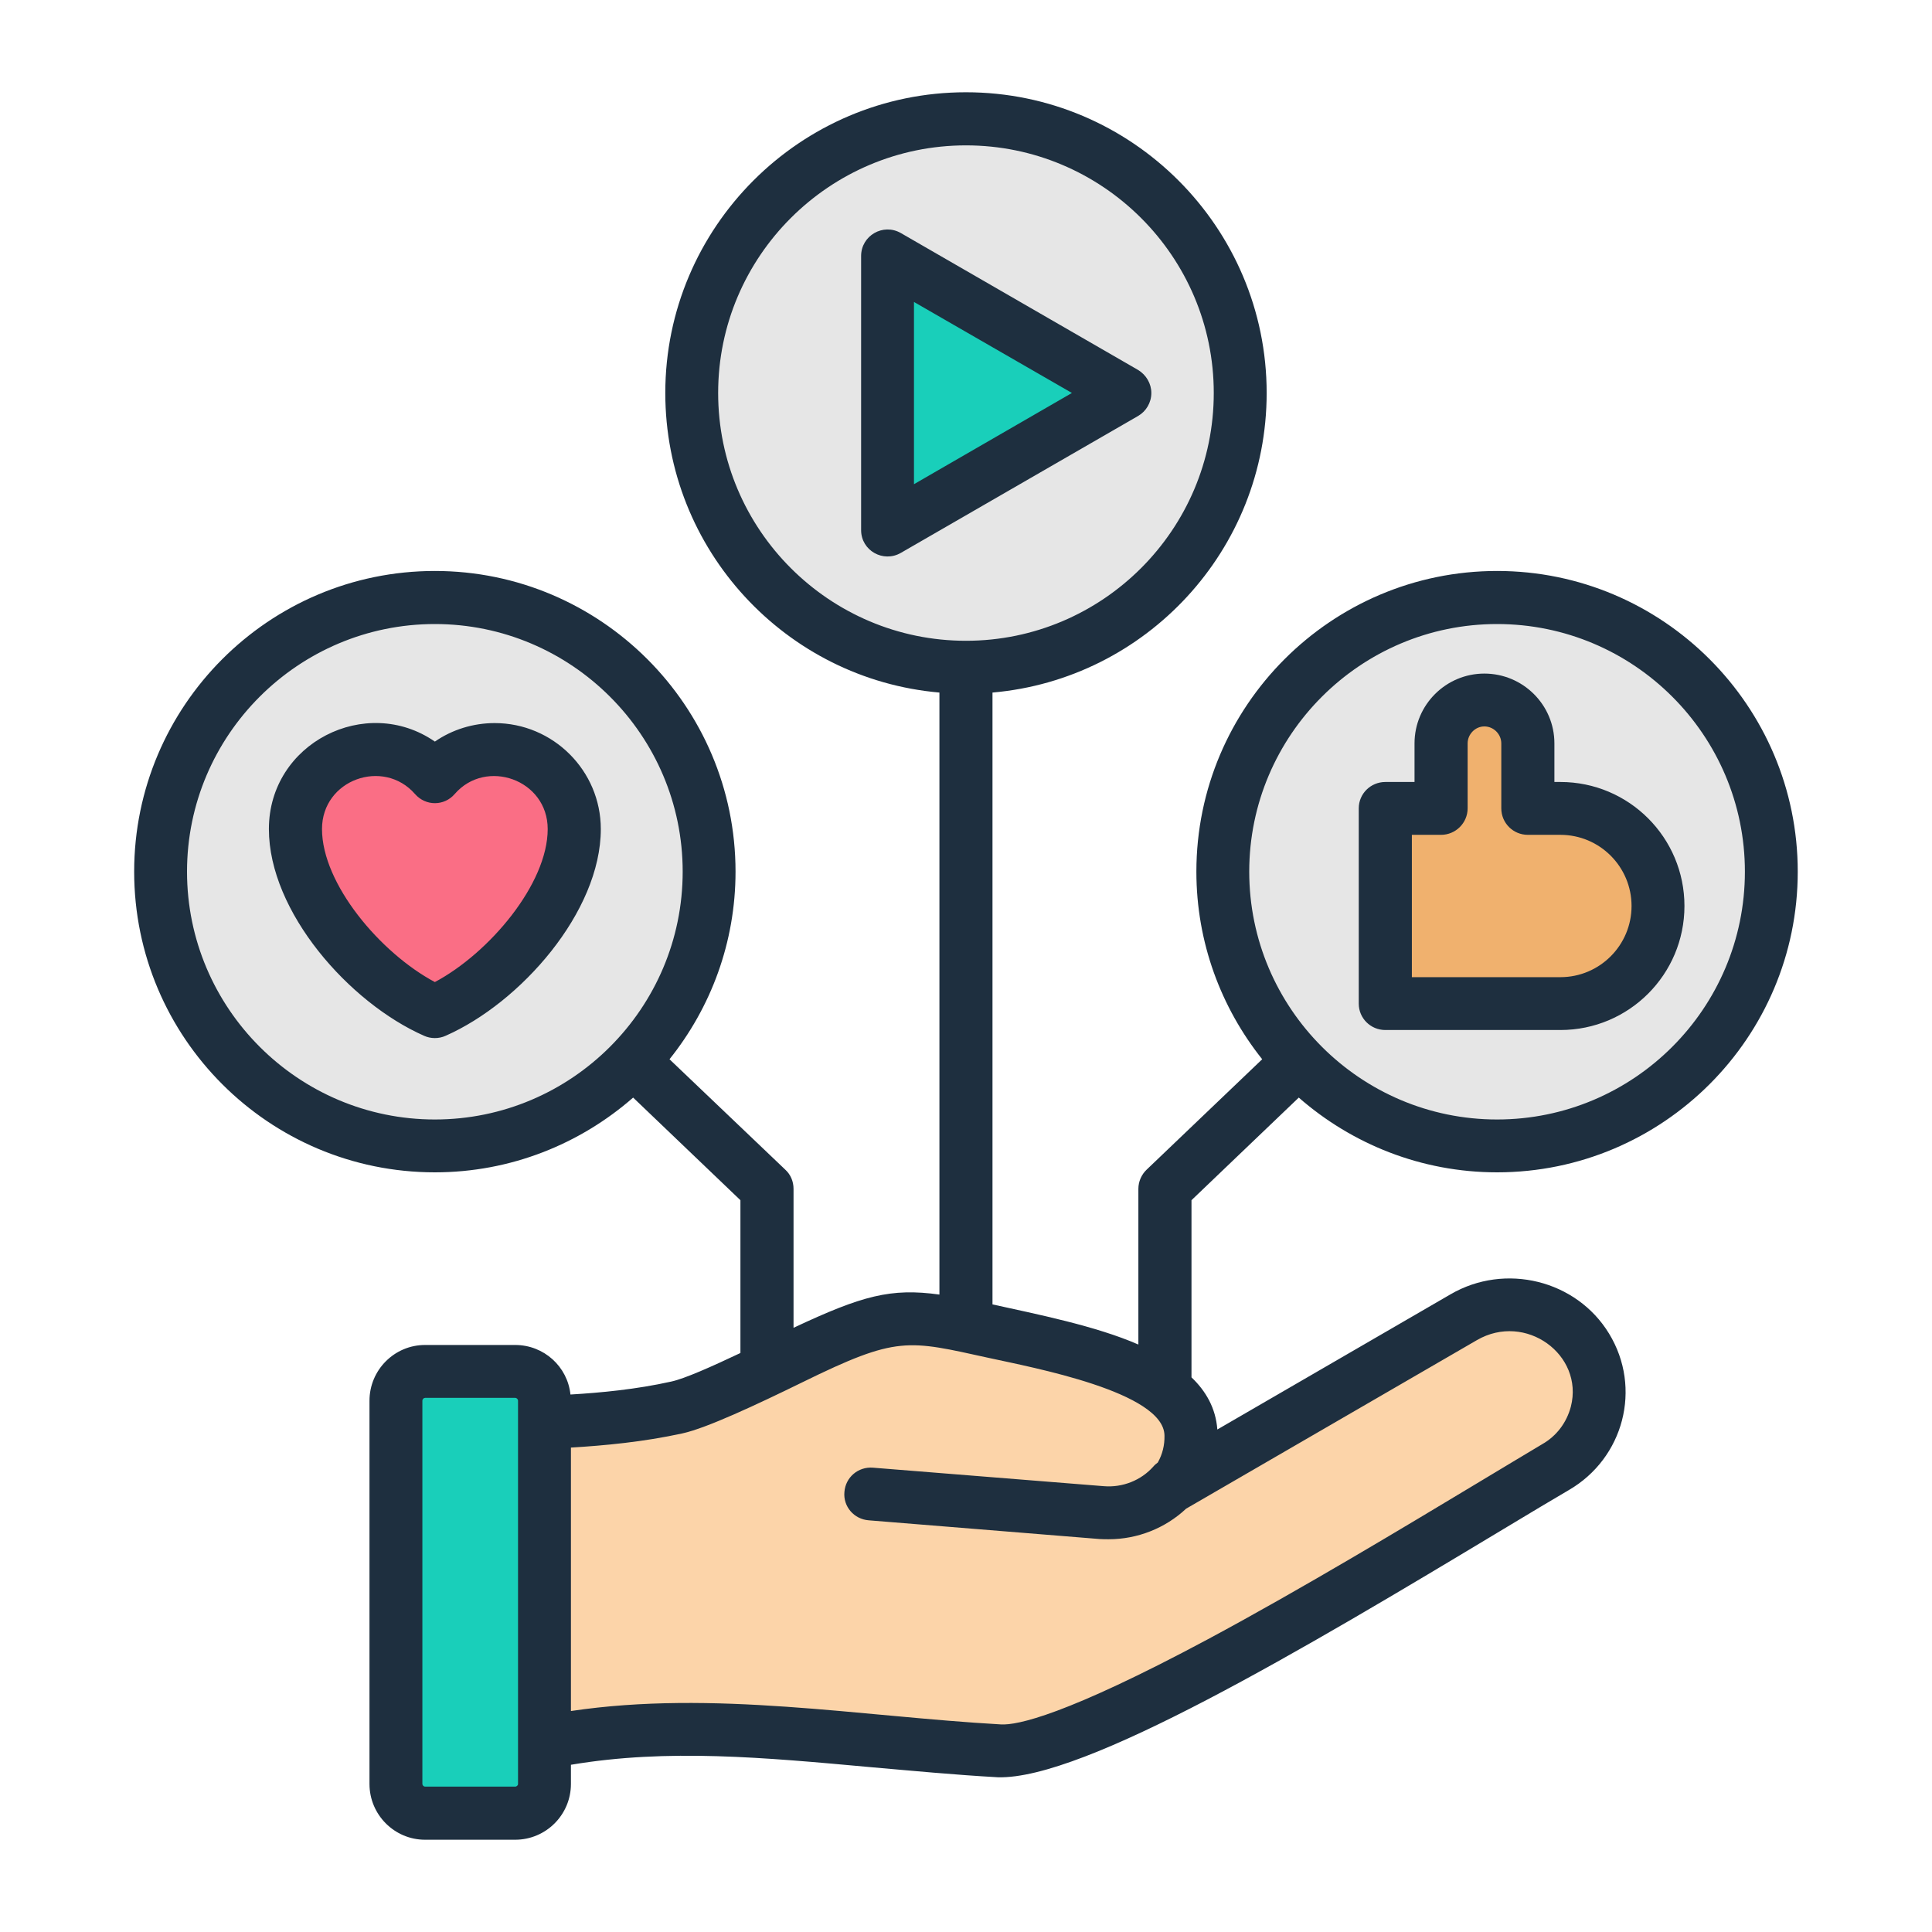
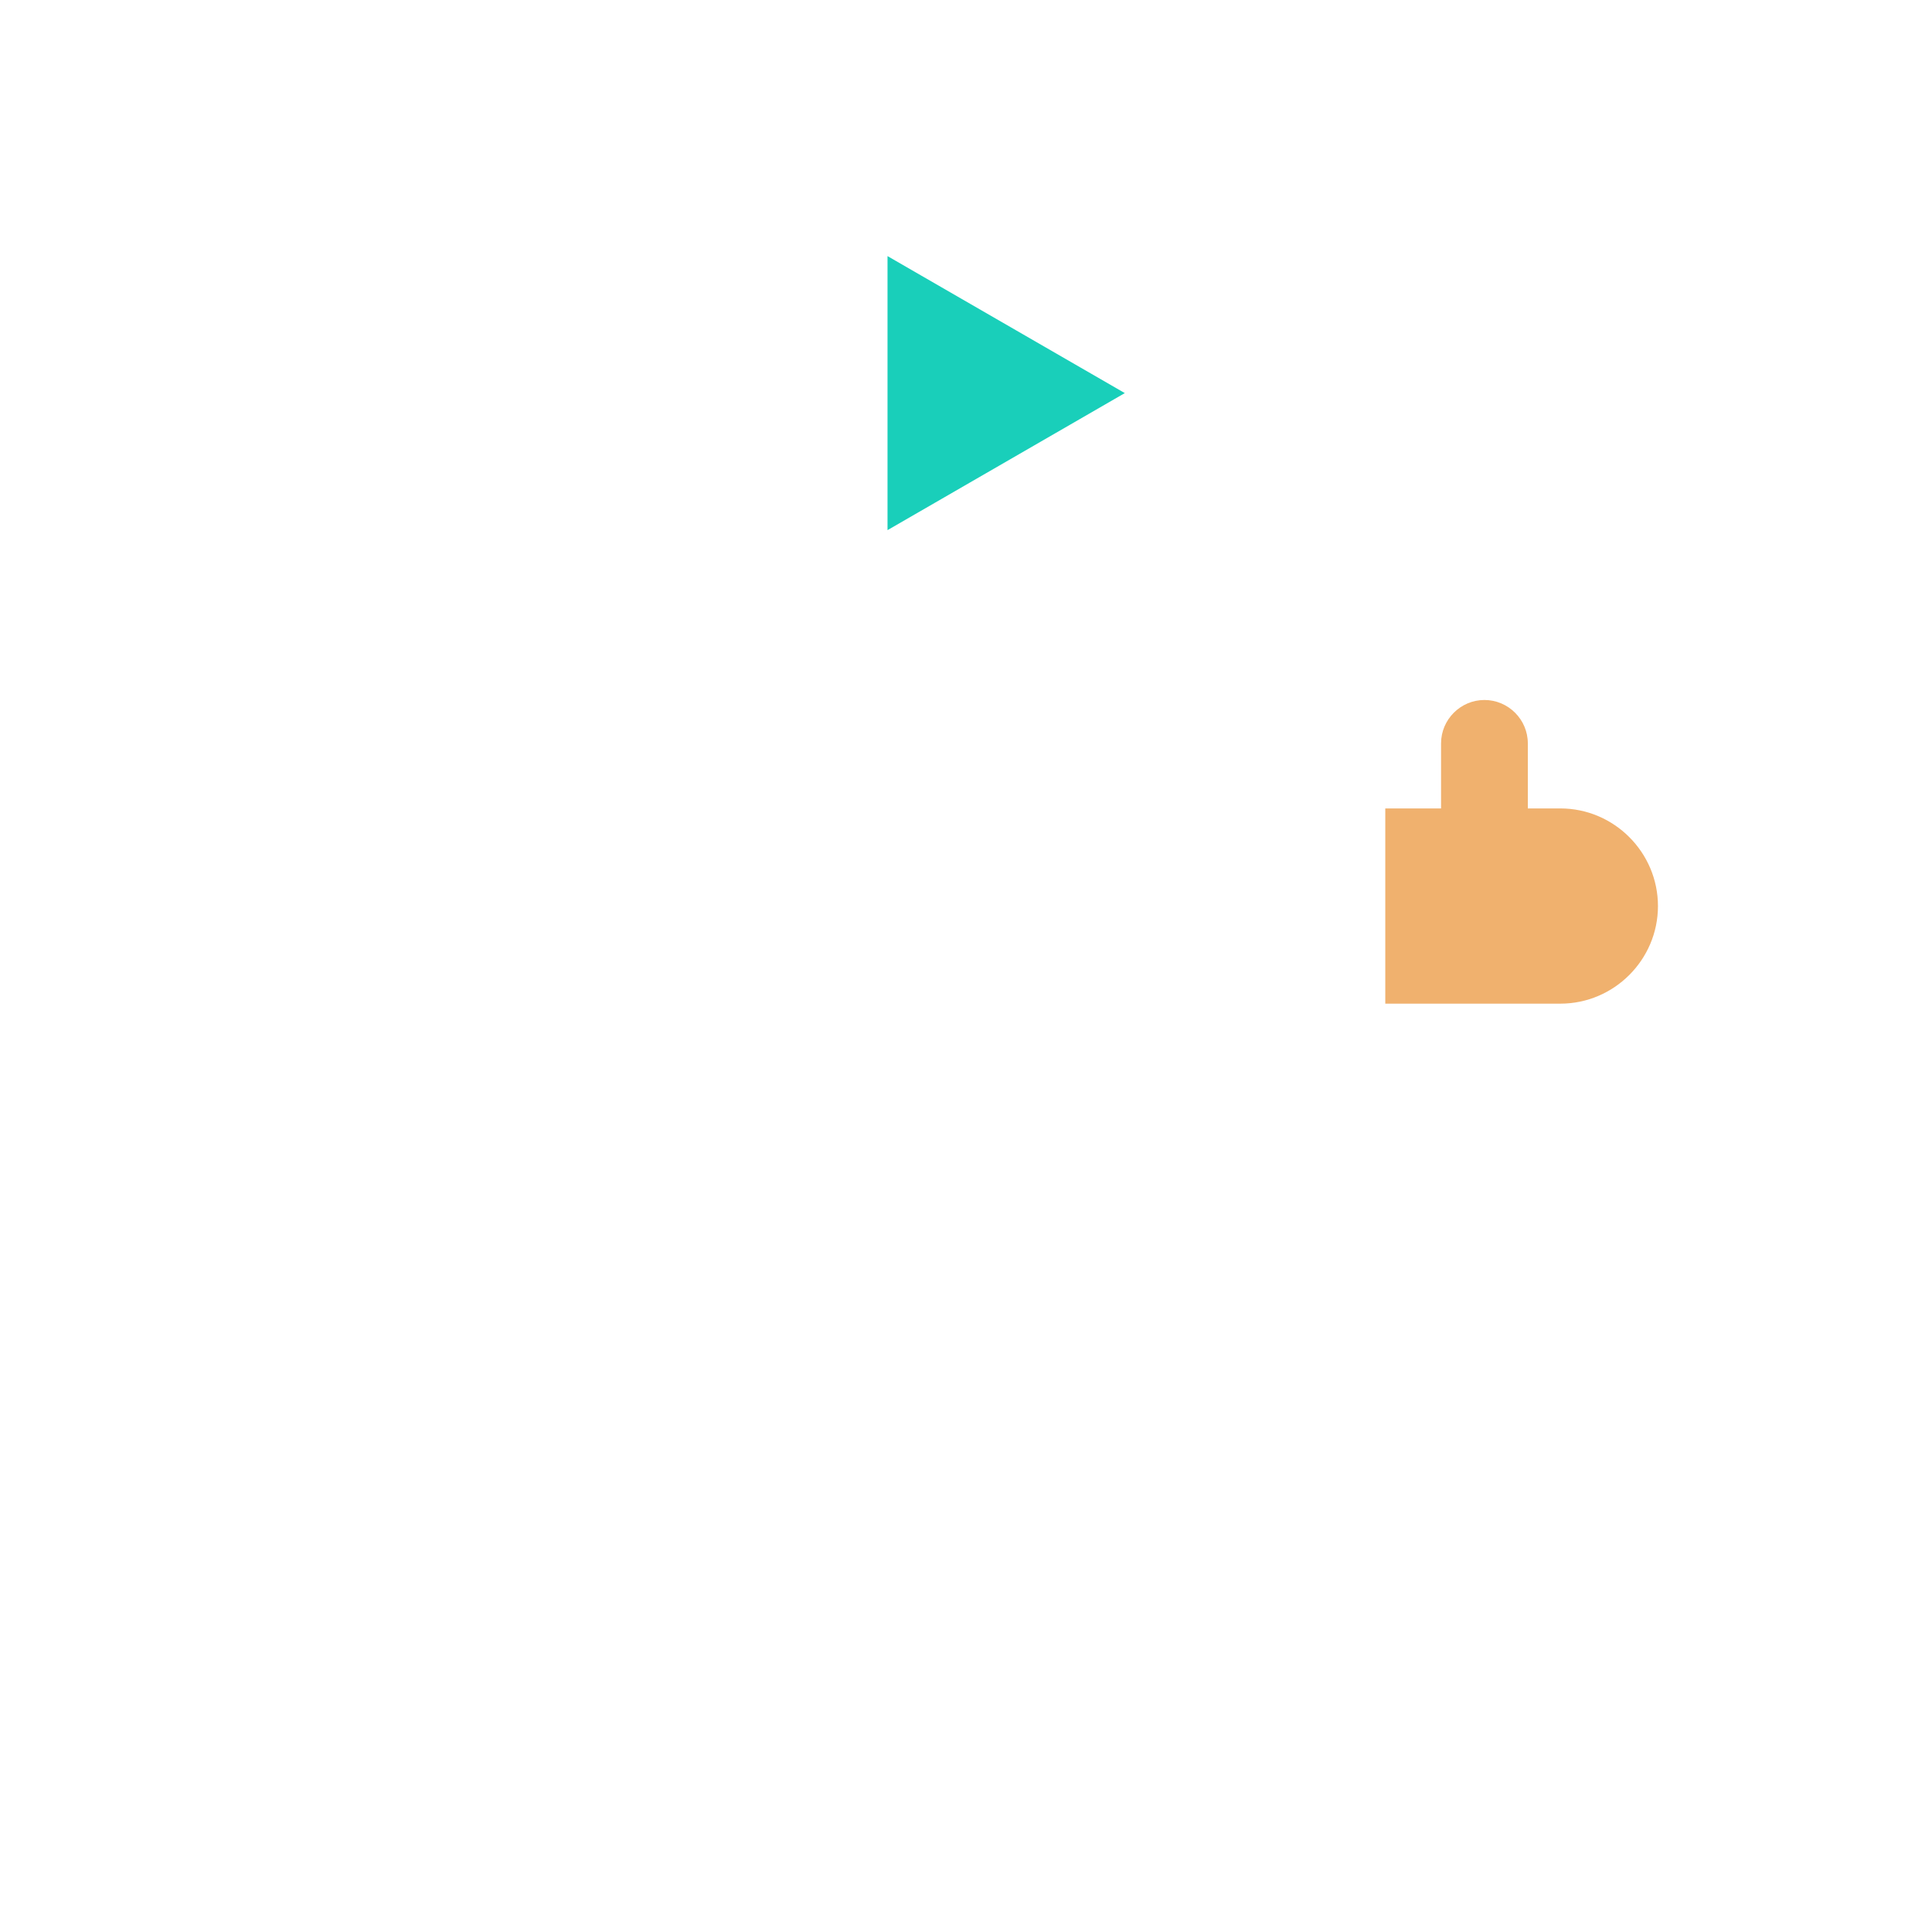
<svg xmlns="http://www.w3.org/2000/svg" width="45" height="45" viewBox="0 0 45 45" fill="none">
-   <path fill-rule="evenodd" clip-rule="evenodd" d="M10.127 13.918C13.655 13.918 16.515 16.778 16.515 20.306C16.515 23.833 13.655 26.693 10.127 26.693C6.6 26.693 3.74 23.833 3.74 20.306C3.74 16.778 6.6 13.918 10.127 13.918ZM34.87 13.918C38.397 13.918 41.257 16.778 41.257 20.306C41.257 23.833 38.397 26.693 34.87 26.693C31.342 26.693 28.482 23.833 28.482 20.306C28.482 16.778 31.342 13.918 34.87 13.918ZM22.499 2.769C18.971 2.769 16.111 5.628 16.111 9.156C16.111 12.684 18.971 15.543 22.499 15.543C26.026 15.543 28.886 12.684 28.886 9.156C28.886 5.628 26.026 2.769 22.499 2.769Z" fill="#E6E6E6" />
-   <path fill-rule="evenodd" clip-rule="evenodd" d="M11.521 17.459C12.545 17.459 13.375 18.289 13.375 19.312C13.375 20.994 11.609 22.91 10.128 23.564C8.647 22.91 6.881 20.994 6.881 19.312C6.881 18.289 7.711 17.459 8.734 17.459C9.29 17.459 9.788 17.704 10.128 18.091C10.467 17.704 10.966 17.459 11.521 17.459Z" fill="#FA6E85" />
  <path fill-rule="evenodd" clip-rule="evenodd" d="M26.199 9.156L20.672 12.348V5.965L26.199 9.156Z" fill="#19CFBA" />
-   <path fill-rule="evenodd" clip-rule="evenodd" d="M27.739 33.427C27.739 33.869 27.618 34.245 27.369 34.584L34.09 30.682C35.076 30.109 36.365 30.427 36.953 31.388C37.541 32.349 37.215 33.604 36.228 34.176C33.946 35.501 25.441 40.907 23.277 40.782C19.324 40.555 15.51 39.755 11.701 40.828V33.154C13.056 33.128 14.429 33.077 15.766 32.784C16.288 32.669 17.346 32.157 18.425 31.639C20.959 30.423 21.084 30.583 23.667 31.136C25.046 31.432 27.739 32.011 27.739 33.427Z" fill="#FCD4A9" />
-   <path fill-rule="evenodd" clip-rule="evenodd" d="M12.002 42.234H9.902C9.529 42.234 9.223 41.928 9.223 41.554V32.626C9.223 32.252 9.529 31.946 9.902 31.946H12.002C12.375 31.946 12.681 32.252 12.681 32.626V41.554C12.681 41.928 12.375 42.234 12.002 42.234Z" fill="#19CFBA" />
-   <path fill-rule="evenodd" clip-rule="evenodd" d="M32.266 18.83H33.565V17.314C33.565 16.759 34.02 16.304 34.575 16.304C35.131 16.304 35.586 16.759 35.586 17.314V18.83H36.344C37.594 18.83 38.617 19.853 38.617 21.104C38.617 22.354 37.594 23.377 36.344 23.377H32.266V18.83Z" fill="#F0B16E" />
-   <path fill-rule="evenodd" clip-rule="evenodd" d="M34.402 31.213C35.532 30.56 36.895 31.553 36.589 32.761C36.49 33.135 36.257 33.447 35.919 33.639C35.55 33.858 35.01 34.185 34.386 34.559C32.77 35.53 30.334 37.001 28.136 38.18C24.816 39.957 23.689 40.186 23.315 40.165C20.005 39.977 16.618 39.358 13.298 39.853V33.717C14.072 33.67 14.981 33.587 15.901 33.385C16.456 33.263 17.601 32.729 18.691 32.195C20.91 31.106 21.133 31.213 23.029 31.628C24.058 31.854 27.111 32.421 27.123 33.437C27.128 33.66 27.076 33.873 26.967 34.065C26.931 34.091 26.894 34.122 26.863 34.159C26.578 34.481 26.146 34.652 25.71 34.616L20.332 34.185C19.99 34.158 19.694 34.408 19.668 34.751C19.636 35.089 19.891 35.385 20.234 35.411L25.611 35.847C25.684 35.852 25.752 35.852 25.824 35.852C26.489 35.852 27.139 35.598 27.627 35.14L34.402 31.213ZM16.727 9.153C16.727 5.973 19.319 3.386 22.499 3.386C25.679 3.386 28.271 5.973 28.271 9.153C28.271 12.338 25.679 14.925 22.499 14.925C19.319 14.925 16.727 12.338 16.727 9.153ZM12.066 41.552C12.066 41.583 12.035 41.614 11.999 41.614H9.9C9.869 41.614 9.838 41.583 9.838 41.552V32.626C9.838 32.59 9.869 32.559 9.9 32.559H11.999C12.035 32.559 12.066 32.59 12.066 32.626L12.066 41.552ZM10.129 26.075C6.949 26.075 4.356 23.487 4.356 20.302C4.356 17.123 6.949 14.535 10.129 14.535C13.308 14.535 15.901 17.123 15.901 20.302C15.901 23.487 13.308 26.075 10.129 26.075ZM29.097 20.302C29.097 17.123 31.69 14.535 34.869 14.535C38.054 14.535 40.642 17.123 40.642 20.302C40.642 23.487 38.054 26.075 34.869 26.075C31.69 26.075 29.097 23.487 29.097 20.302ZM30.251 25.565C31.487 26.646 33.103 27.306 34.87 27.306C38.73 27.306 41.873 24.168 41.873 20.302C41.873 16.442 38.73 13.299 34.87 13.299C31.009 13.299 27.866 16.442 27.866 20.302C27.866 21.954 28.443 23.472 29.399 24.672L26.707 27.244C26.588 27.358 26.515 27.519 26.515 27.69V31.317C25.522 30.883 24.156 30.612 23.117 30.382V16.131C26.692 15.819 29.503 12.81 29.503 9.153C29.503 5.293 26.359 2.149 22.499 2.149C18.639 2.149 15.496 5.293 15.496 9.153C15.496 12.81 18.306 15.819 21.881 16.131V30.153C20.753 29.997 20.088 30.174 18.483 30.927V27.69C18.483 27.519 18.416 27.358 18.291 27.244L15.594 24.672C16.555 23.472 17.132 21.954 17.132 20.302C17.132 16.442 13.989 13.299 10.129 13.299C6.263 13.299 3.125 16.442 3.125 20.302C3.125 24.168 6.263 27.306 10.129 27.306C11.895 27.306 13.511 26.646 14.747 25.565L17.246 27.955V31.514C16.576 31.831 15.947 32.112 15.636 32.179C14.82 32.361 13.999 32.439 13.287 32.481C13.22 31.831 12.669 31.327 11.999 31.327H9.9C9.188 31.327 8.606 31.909 8.606 32.626V41.552C8.606 42.269 9.188 42.851 9.9 42.851H11.999C12.716 42.851 13.298 42.269 13.298 41.552V41.105C15.559 40.724 17.786 40.934 20.296 41.162C21.247 41.245 22.229 41.339 23.242 41.396C25.248 41.453 30.323 38.441 35.02 35.614C35.644 35.239 36.179 34.917 36.537 34.709C37.821 33.966 38.252 32.331 37.478 31.062C36.719 29.815 35.057 29.405 33.784 30.148L28.354 33.296C28.318 32.803 28.09 32.403 27.752 32.081V27.955L30.251 25.565ZM10.129 22.874C11.396 22.199 12.757 20.588 12.757 19.31C12.757 18.156 11.318 17.654 10.591 18.494C10.347 18.777 9.916 18.78 9.666 18.494C8.931 17.653 7.5 18.156 7.5 19.31C7.5 20.588 8.861 22.199 10.129 22.874ZM11.521 16.842C11.022 16.842 10.534 16.993 10.129 17.273C8.529 16.166 6.263 17.305 6.263 19.31C6.263 21.238 8.133 23.357 9.879 24.126C10.032 24.196 10.223 24.197 10.378 24.126C12.124 23.357 13.994 21.238 13.994 19.31C13.994 17.949 12.882 16.842 11.521 16.842ZM21.288 11.278L24.967 9.153L21.288 7.033V11.278ZM26.817 9.153C26.817 8.935 26.697 8.732 26.51 8.618L20.982 5.428C20.57 5.192 20.057 5.487 20.057 5.963V12.348C20.057 12.824 20.573 13.114 20.982 12.878L26.51 9.688C26.697 9.579 26.817 9.376 26.817 9.153ZM32.885 19.445V22.76H36.345C37.26 22.76 38.002 22.017 38.002 21.102C38.002 20.188 37.26 19.445 36.345 19.445H35.587C35.244 19.445 34.968 19.17 34.968 18.827V17.315C34.968 17.102 34.792 16.92 34.573 16.92C34.36 16.92 34.184 17.102 34.184 17.315V18.827C34.184 19.17 33.903 19.445 33.565 19.445H32.885ZM32.267 23.991H36.345C37.94 23.991 39.234 22.698 39.234 21.102C39.234 19.507 37.94 18.214 36.345 18.214H36.205V17.315C36.205 16.416 35.472 15.689 34.573 15.689C33.68 15.689 32.947 16.416 32.947 17.315V18.214H32.267C31.924 18.214 31.648 18.489 31.648 18.827V23.378C31.648 23.716 31.924 23.991 32.267 23.991Z" fill="#1E2F3F" />
+   <path fill-rule="evenodd" clip-rule="evenodd" d="M32.266 18.83H33.565V17.314C33.565 16.759 34.02 16.304 34.575 16.304C35.131 16.304 35.586 16.759 35.586 17.314V18.83H36.344C37.594 18.83 38.617 19.853 38.617 21.104C38.617 22.354 37.594 23.377 36.344 23.377H32.266V18.83" fill="#F0B16E" />
</svg>